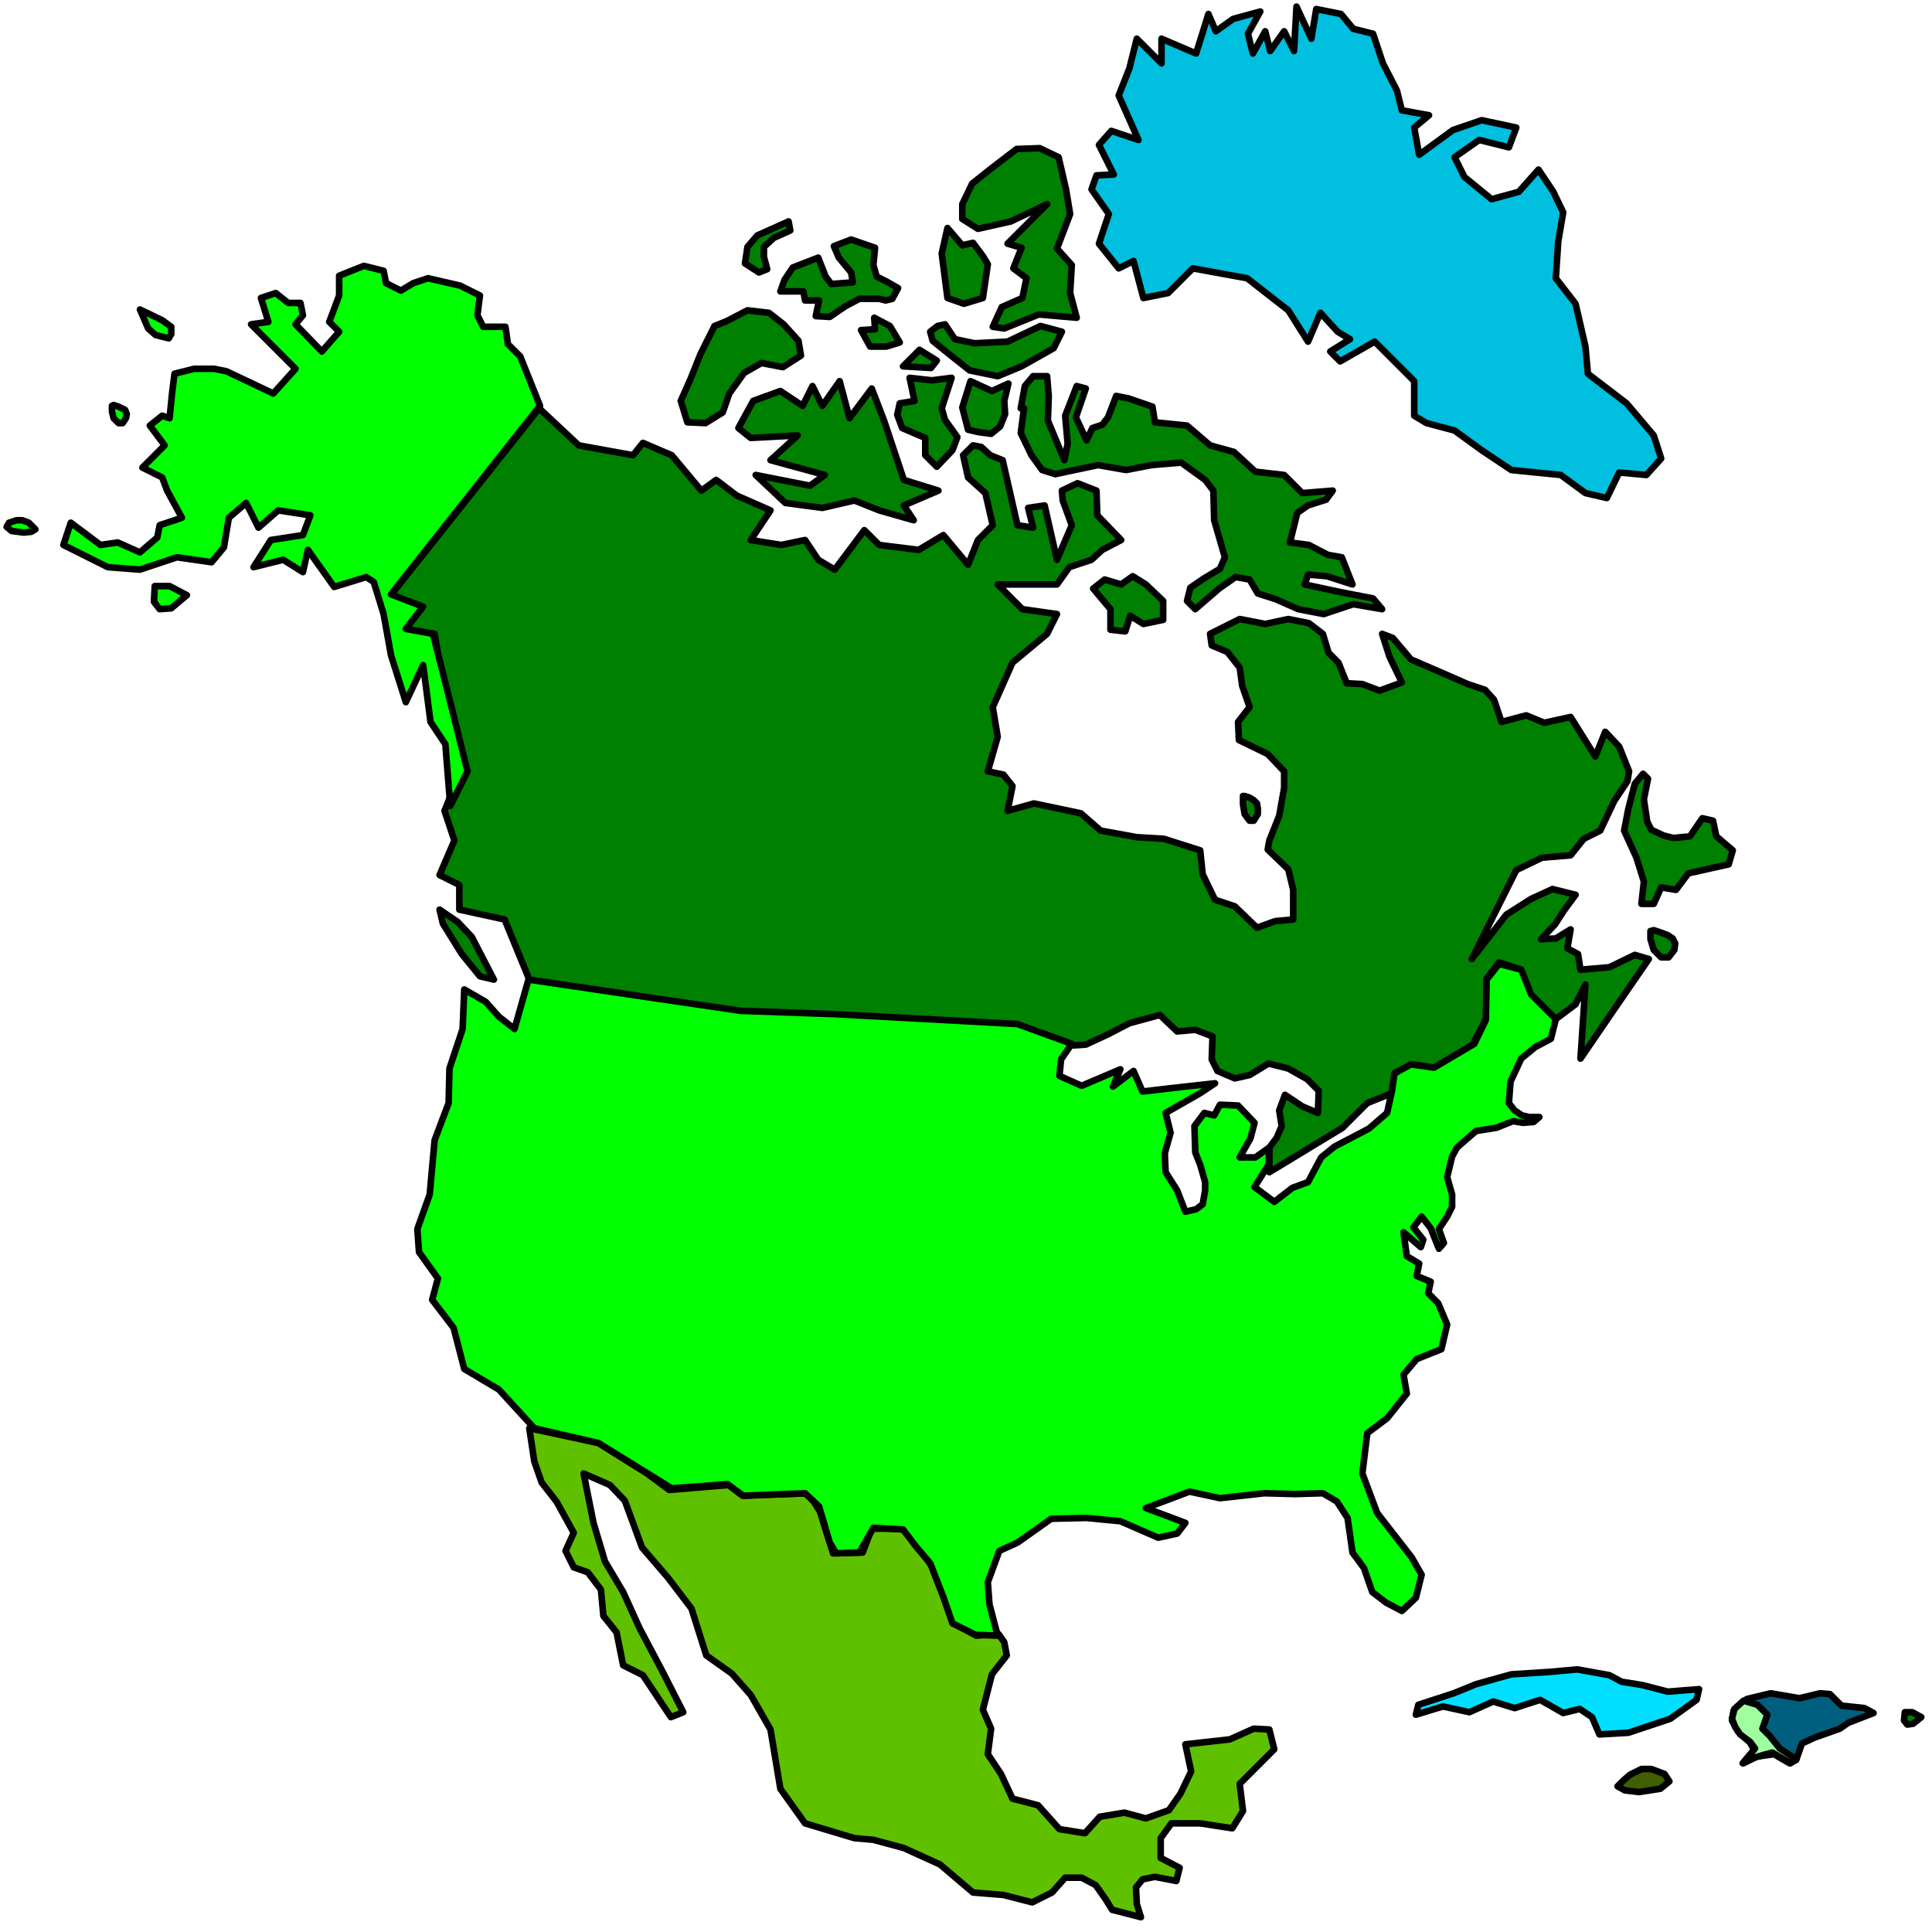
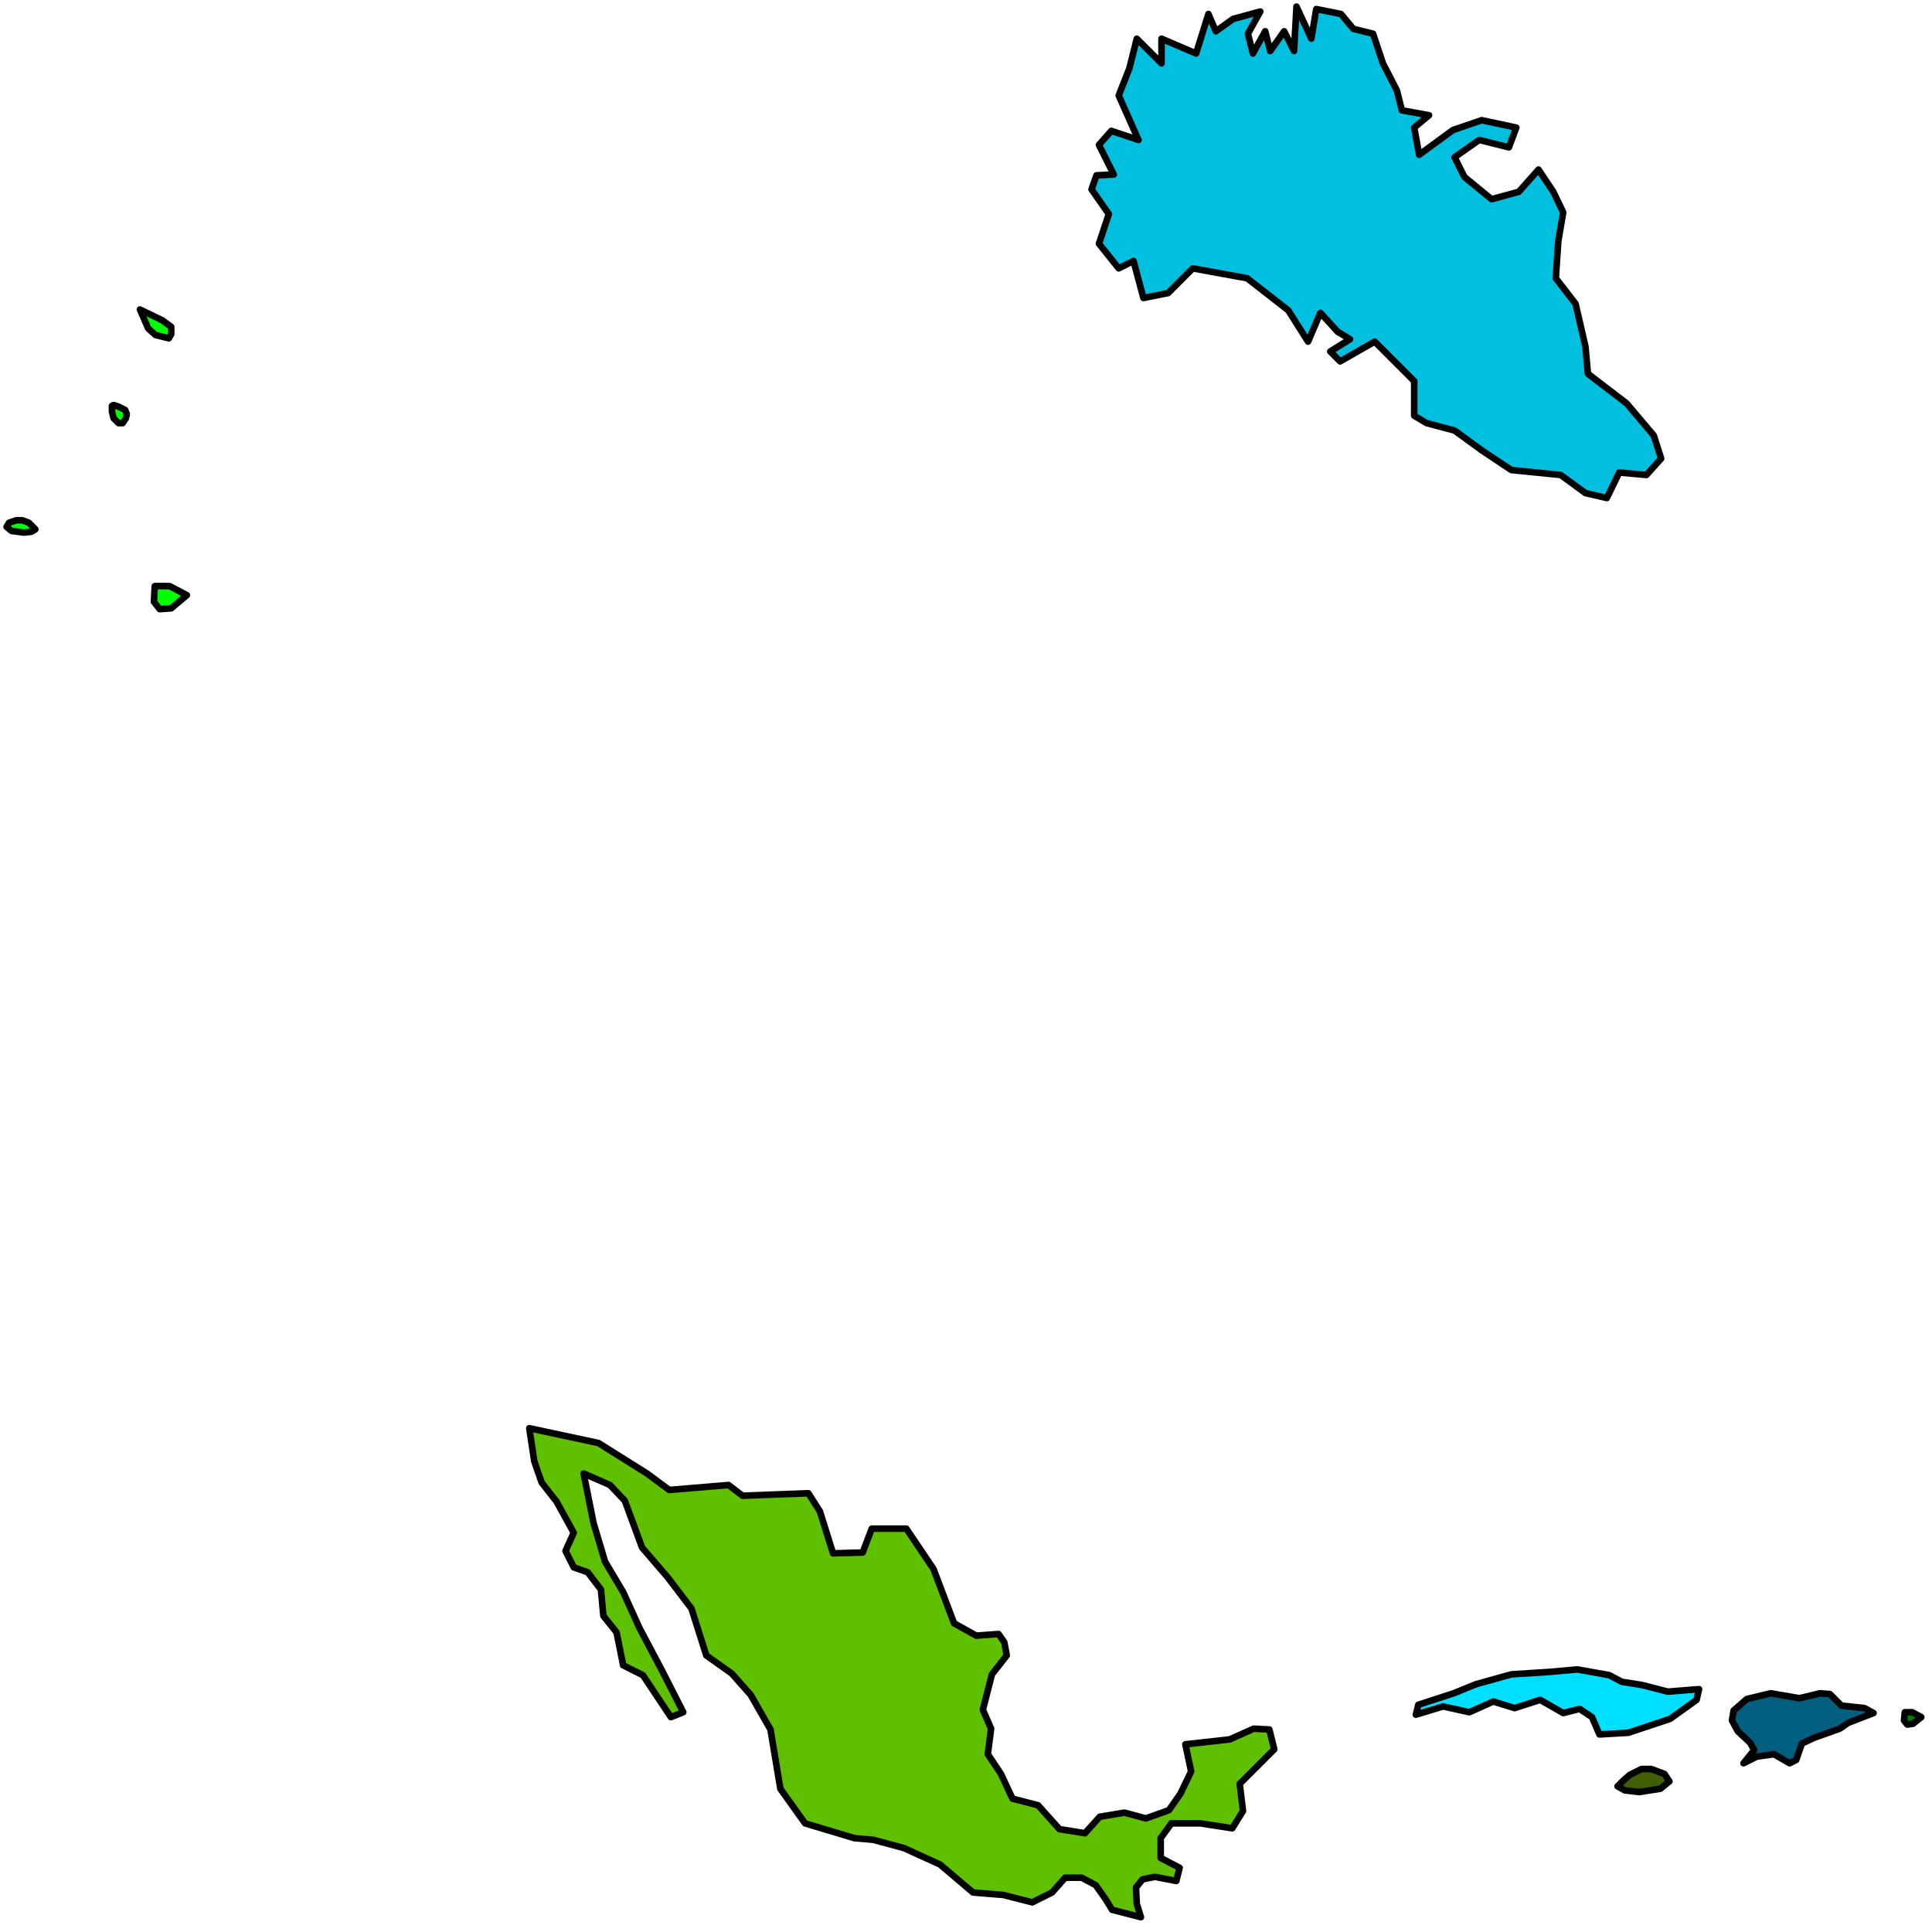
<svg xmlns="http://www.w3.org/2000/svg" width="391.167" height="391.167" fill-rule="evenodd" stroke-linecap="round" preserveAspectRatio="none" viewBox="0 0 2347 2347">
  <style>.brush4{fill:green}.pen4{stroke:#000;stroke-width:8;stroke-linejoin:round}.brush11{fill:#0f0}</style>
  <path d="m2314 2080-1 10 4 5 7-1 10-8-11-6z" class="pen4 brush4" />
  <path d="m2064 2052-38 3-31-8-25-4-15-8-39-7-33 3-47 3-43 12-27 11-43 14-3 12 33-10 32 7 29-13 26 8 31-10 28 16 20-5 15 10 9 21 35-2 51-17 32-23z" class="pen4" style="fill:#00dfff" />
  <path d="m2022 2155-16-6h-12l-14 7-8 7-7 7 9 5 17 2 26-4 11-9z" class="pen4" style="fill:#3f5f00" />
  <path d="m2276 2081-11-6-28-3-14-14-12-1-25 6-35-6-29 7-16 14-2 12 7 13 15 14 5 9-13 16 16-8 21-3 19 11 8-4 7-20 15-7 31-11 10-7z" class="pen4" style="fill:#005f7f" />
-   <path d="m2118 2066-11 10-3 12 4 10 6 9 12 9 6 8-15 18 15-7 10-3 11-3 22 13 7-5-20-13-12-15-9-9 6-17-12-12z" class="pen4" style="fill:#9fff9f" />
  <path d="m1697 110 6 24 33 6-18 15 6 33 41-30 35-12 42 9-9 24-36-9-30 21 12 24 33 27 33-9 24-27 18 27 12 25-6 35-3 45 24 31 12 52 3 33 47 36 33 39 9 28-18 20-33-3-15 31-26-6-30-22-60-6-36-24-33-24-34-9-15-9v-42l-48-48-42 24-12-12 24-15-15-9-21-23-15 35-24-38-50-39-66-12-30 30-30 6-12-45-18 9-24-30 12-36-21-30 6-17 21-1-18-36 15-17 33 11-24-54 13-33 9-36 30 30V47l42 18 15-48 9 21 21-15 33-9-15 27 6 24 15-27 6 24 17-24 12 24 3-54 18 39 6-36 30 6 15 18 24 6 12 36z" class="pen4" style="fill:#00bfdf" />
-   <path d="m1117 425 21 13-7 9-34-2zm173-22-26-7-40 19-40 2-24-5-12-18-9 2-9 7 3 11 21 17 24 19 34 7 29-12 39-22zm-635 93L474 724l39 13-21 27 36 6 12 71 24 84-24 60 12 36-18 42 24 12v30l55 12 30 73 259 39 335 17 67 24 15-1 28-13 25-13 37-10 21 20 22-2 21 8-1 28 7 14 21 9 18-4 23-14 24 6 23 13 14 14-1 27-19-8-21-14-7 19 3 19-6 14-9 12v30l89-54 30-30 30-12 4-25 22-10 25 4 47-28 17-33v-47l15-20 27 9 9 28 33 32 24-18 12-24-6 90 41-60 42-61-17-5-31 15-35 3-3-19-13-7 4-23-18 11-18 1 17-18 11-17 14-19-28-7-26 12-30 19-42 54 54-108 31-15 35-3 16-20 20-10 17-36 16-24 2-12-12-30-17-18-12 30-30-48-32 7-22-9-30 8-9-27-11-12-21-7-32-14-37-16-22-26-13-5 9 28 15 31-27 10-21-8-19-1-10-25-12-12-7-23-17-13-25-5-28 6-31-6-36 18 2 14 19 8 15 19 3 22 9 26-14 18 1 22 35 17 20 21v20l-6 34-12 30-2 11 25 24 6 25v36l-22 2-22 8-27-26-24-8-15-31-3-29-44-14-33-2-44-8-24-21-57-12-32 9 6-30-11-14-19-4 12-42-6-36 24-54 42-35 12-24-42-6-30-30h72l15-21 27-9 13-12 23-12-29-30-1-30-23-9-19 9 1 12 11 30-18 42-15-66-20 3 6 24-19-3-18-79-15-6-11-10-10-2-12 12 6 27 21 19 9 39-18 18-12 30-30-36-30 18-48-6-18-18-18 24-18 24-20-12-16-24-29 6-37-6 24-36-41-18-25-19-18 13-36-43-35-15-12 15-66-12z" class="pen4 brush4" />
-   <path d="m1996 940-10 12-8 31-5 26 15 33 9 29-3 27h15l9-20 18 3 15-20 49-11 5-17-20-17-4-19-13-3-15 22-20 2-12-3-15-7-5-10-4-27 5-25zm36 200-6-4-8-3-9-3-4 1v10l4 13 9 9h9l7-9 1-8zm-704-425 14-11 20 6 14-10 16 10 21 20v23l-24 5-16-10-6 19-18-2v-25zm291-119-37 3-22-22-35-4-26-24-29-8-28-24-39-4-3-19-29-10-15-3-10 26-7 9-12 4-7 15-13-28 12-35-11-3-14 36 3 34-4 20-20-48 1-30-2-24h-17l-10 12-5 27h4l-4 30 13 27 13 18 16 5 52-11 34 6 31-6 36-3 29 21 10 13 1 36 13 45-6 14-20 12-16 11-4 16 10 10 29-25 20-14 17 3 10 17 22 7 27 12 31 6 36-12 35 6-11-13-41-8-42-9 4-12 23 2 31 10-13-33-17-3-23-12-23-3 9-36 13-9 22-7zm-545-85-15-39-27 36-12-45-21 30-12-24-12 24-27-18-33 12-18 33 15 12 57-3-33 30 66 18-18 13-66-13 36 34 45 6 39-9 30 12 42 12-12-18 42-18-42-13zm189-331-28 1-30 23-24 19-12 25v18l19 12 40-9 44-21-48 48 17 5-10 25 16 12-5 24-25 11-11 24 14 2 42-17 46 4-8-30 2-34-18-20 16-42-5-30-9-39z" class="pen4 brush4" />
-   <path d="m1151 277-7 31 7 54 20 7 23-7 6-41-6-10-12-16-13 3zm28 186 26 12 20-9-5 21 1 16-6 15-11 9-15-2-13-3-7-27zm-16 68-6 16-19 20-14-14v-21l-28-12-6-16 3-14 18-3-6-28 27 3 24-3-12 37 4 14zm-117-130 17-1-1-14 19 10 12 20-16 5h-20zm-95 45-26-5-21 12-18 25-8 23-21 13-22-1-8-26 12-27 12-30 17-34 15-6 25-13 26 3 18 14 18 20 3 18zm57-61 19-13 17-9h24l8 2 8-2 7-13-14-8-12-6-4-14 2-21-29-10-21 8 6 14 15 18 2 12-26 2-7-9-9-23-31 12-10 15-5 14h28l2 11h17l-4 19zm-50-116-38 17-12 14-3 20 17 11 10-4-4-15v-12l12-11 20-9zm569 707-4-4-5-3-6-2h-2v10l2 12 6 8h5l5-8v-7zm-927 214-27-52-17-18-22-15 4 17 23 37 22 27z" class="pen4 brush4" />
  <path d="m1213 1985 7 10 3 16-18 23-11 43 10 23-4 31 16 24 14 30 31 8 26 29 31 5 18-20 30-5 26 7 28-10 14-20 13-27-7-33 54-6 29-13 19 1 6 24-42 42 4 33-13 21-39-6h-35l-13 18v24l23 12-4 16-26-5-15 3-8 10 1 20 5 16-35-9-8-13-12-17-17-9h-20l-16 18-24 12-35-9-37-3-40-34-44-20-37-10-23-2-60-18-30-42-12-72-24-42-23-26-31-22-18-57-29-38-31-36-21-57-18-19-32-14 12 60 14 47 22 37 20 44 27 51 26 51-15 6-34-51-24-12-8-40-16-20-3-32-16-21-17-6-10-20 10-22-21-38-18-23-9-26-6-40 84 18 59 37 27 20 72-6 17 13 80-3 14 22 16 51 36-1 11-29h42l33 49 25 66 27 15z" class="pen4" style="fill:#5fc000" />
-   <path d="m642 1190-17 60-19-15-16-18-26-15-2 48-16 48-1 42-17 45-6 66-15 42 2 28 23 32-7 26 26 34 13 50 42 25 43 47 78 18 89 55 68-5 19 14 75-3 17 16 13 44 8 13 28-1 17-30 36 2 16 21 17 20 16 41 11 32 28 14 27 1-10-38-2-27 14-38 22-10 41-29 43-1 41 4 46 20 23-5 10-13-48-18 53-20 37 8 54-6 37 1 34-1 17 10 13 20 6 42 14 19 10 29 17 13 19 10 17-16 7-28-12-21-42-54-18-48 6-49 24-18 24-30-4-23 16-19 30-12 7-30-11-26-12-12 3-14-17-7 3-15-15-9-4-29 21 18 3-9-12-15 10-13 11 14 10 25 6-7-6-17 10-15 6-12v-15l-6-21 6-25 6-11 23-20 25-4 20-8 12 2 13-1 7-6h-12l-9-2-9-6-7-9 2-26 13-28 17-14 19-10 6-24-30-30-12-30-27-7-15 19-1 49-14 29-49 29-28-4-20 11-3 21-6 27-22 19-42 22-16 13-16 30-19 7-22 17-24-18 17-27 1-21-17 12h-19l13-23 5-19-20-21-22-1-7 13-12-3-12 16 1 32 6 15 6 21v10l-3 17-8 6-13 3-10-26-14-22-1-23 7-25-6-24 42-24 18-12-54 6-34 4-11-25-25 19 9-21-47 20-27-12 2-20 13-19-66-24-221-12-115-4-116-17zm14-697L475 722l39 15-21 27 33 6 21 83 21 84-21 42-6-75-18-27-9-69-21 45-18-57-9-50-12-39-9-6-39 12-32-45-6 27-24-15-36 9 21-33 39-6 9-24-39-6-24 21-15-30-21 18-6 36-15 18-42-6-45 15-39-3-54-27 9-27 36 27 21-3 27 12 21-18 3-15 27-9-18-33-6-16-24-12 27-27-18-24 15-12 9 3 3-30 3-24 24-6h24l15 3 57 27 27-30-54-54 21-3-9-29 18-6 15 12h15l3 15-9 11 32 33 21-24-12-12 12-32v-24l30-12 24 6 3 15 18 9 15-9 18-6 39 9 24 12-3 24 7 14h27l3 21 15 15z" class="pen4 brush11" />
  <path d="m188 712-1 19 7 9 14-1 19-16-21-11zM11 635l9-3h7l8 3 4 4 4 4-5 3-9 1-15-2-6-5zm141-137-4-2-4-2-6-2-2 1v7l2 8 6 6h5l4-6 1-5zm18-122 10 23 9 8 16 4 3-5v-9l-11-8z" class="pen4 brush11" />
</svg>